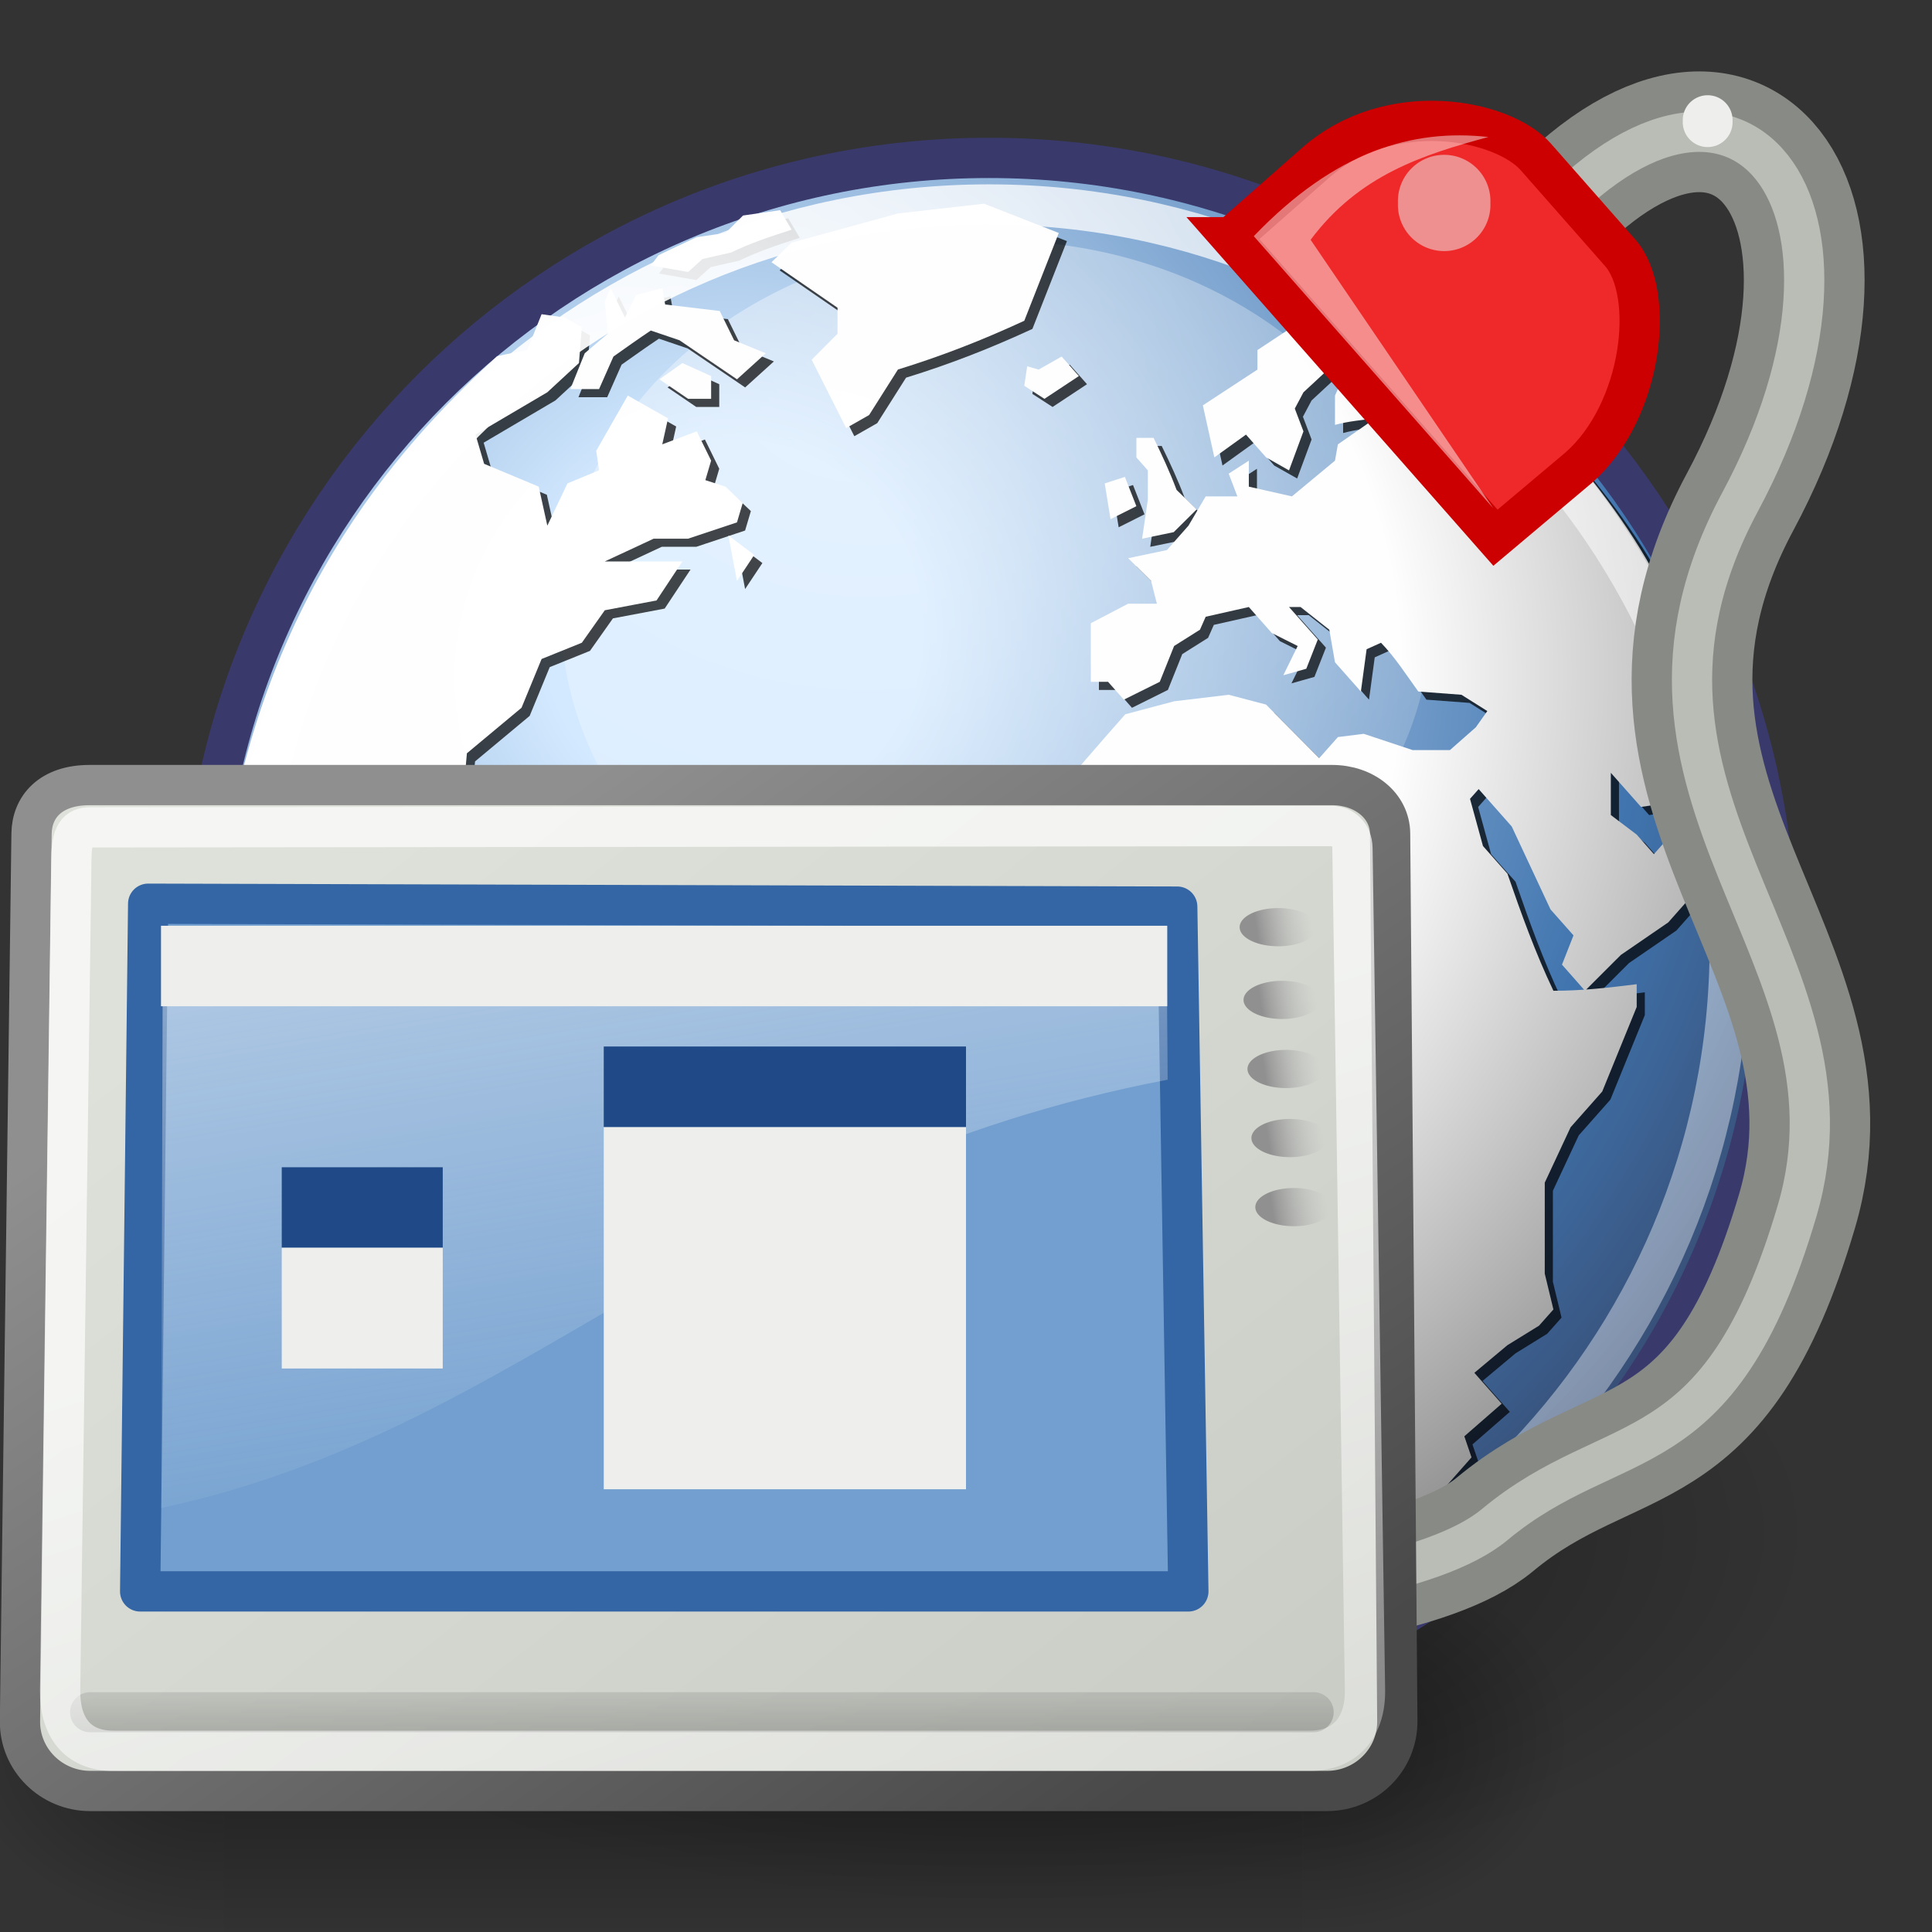
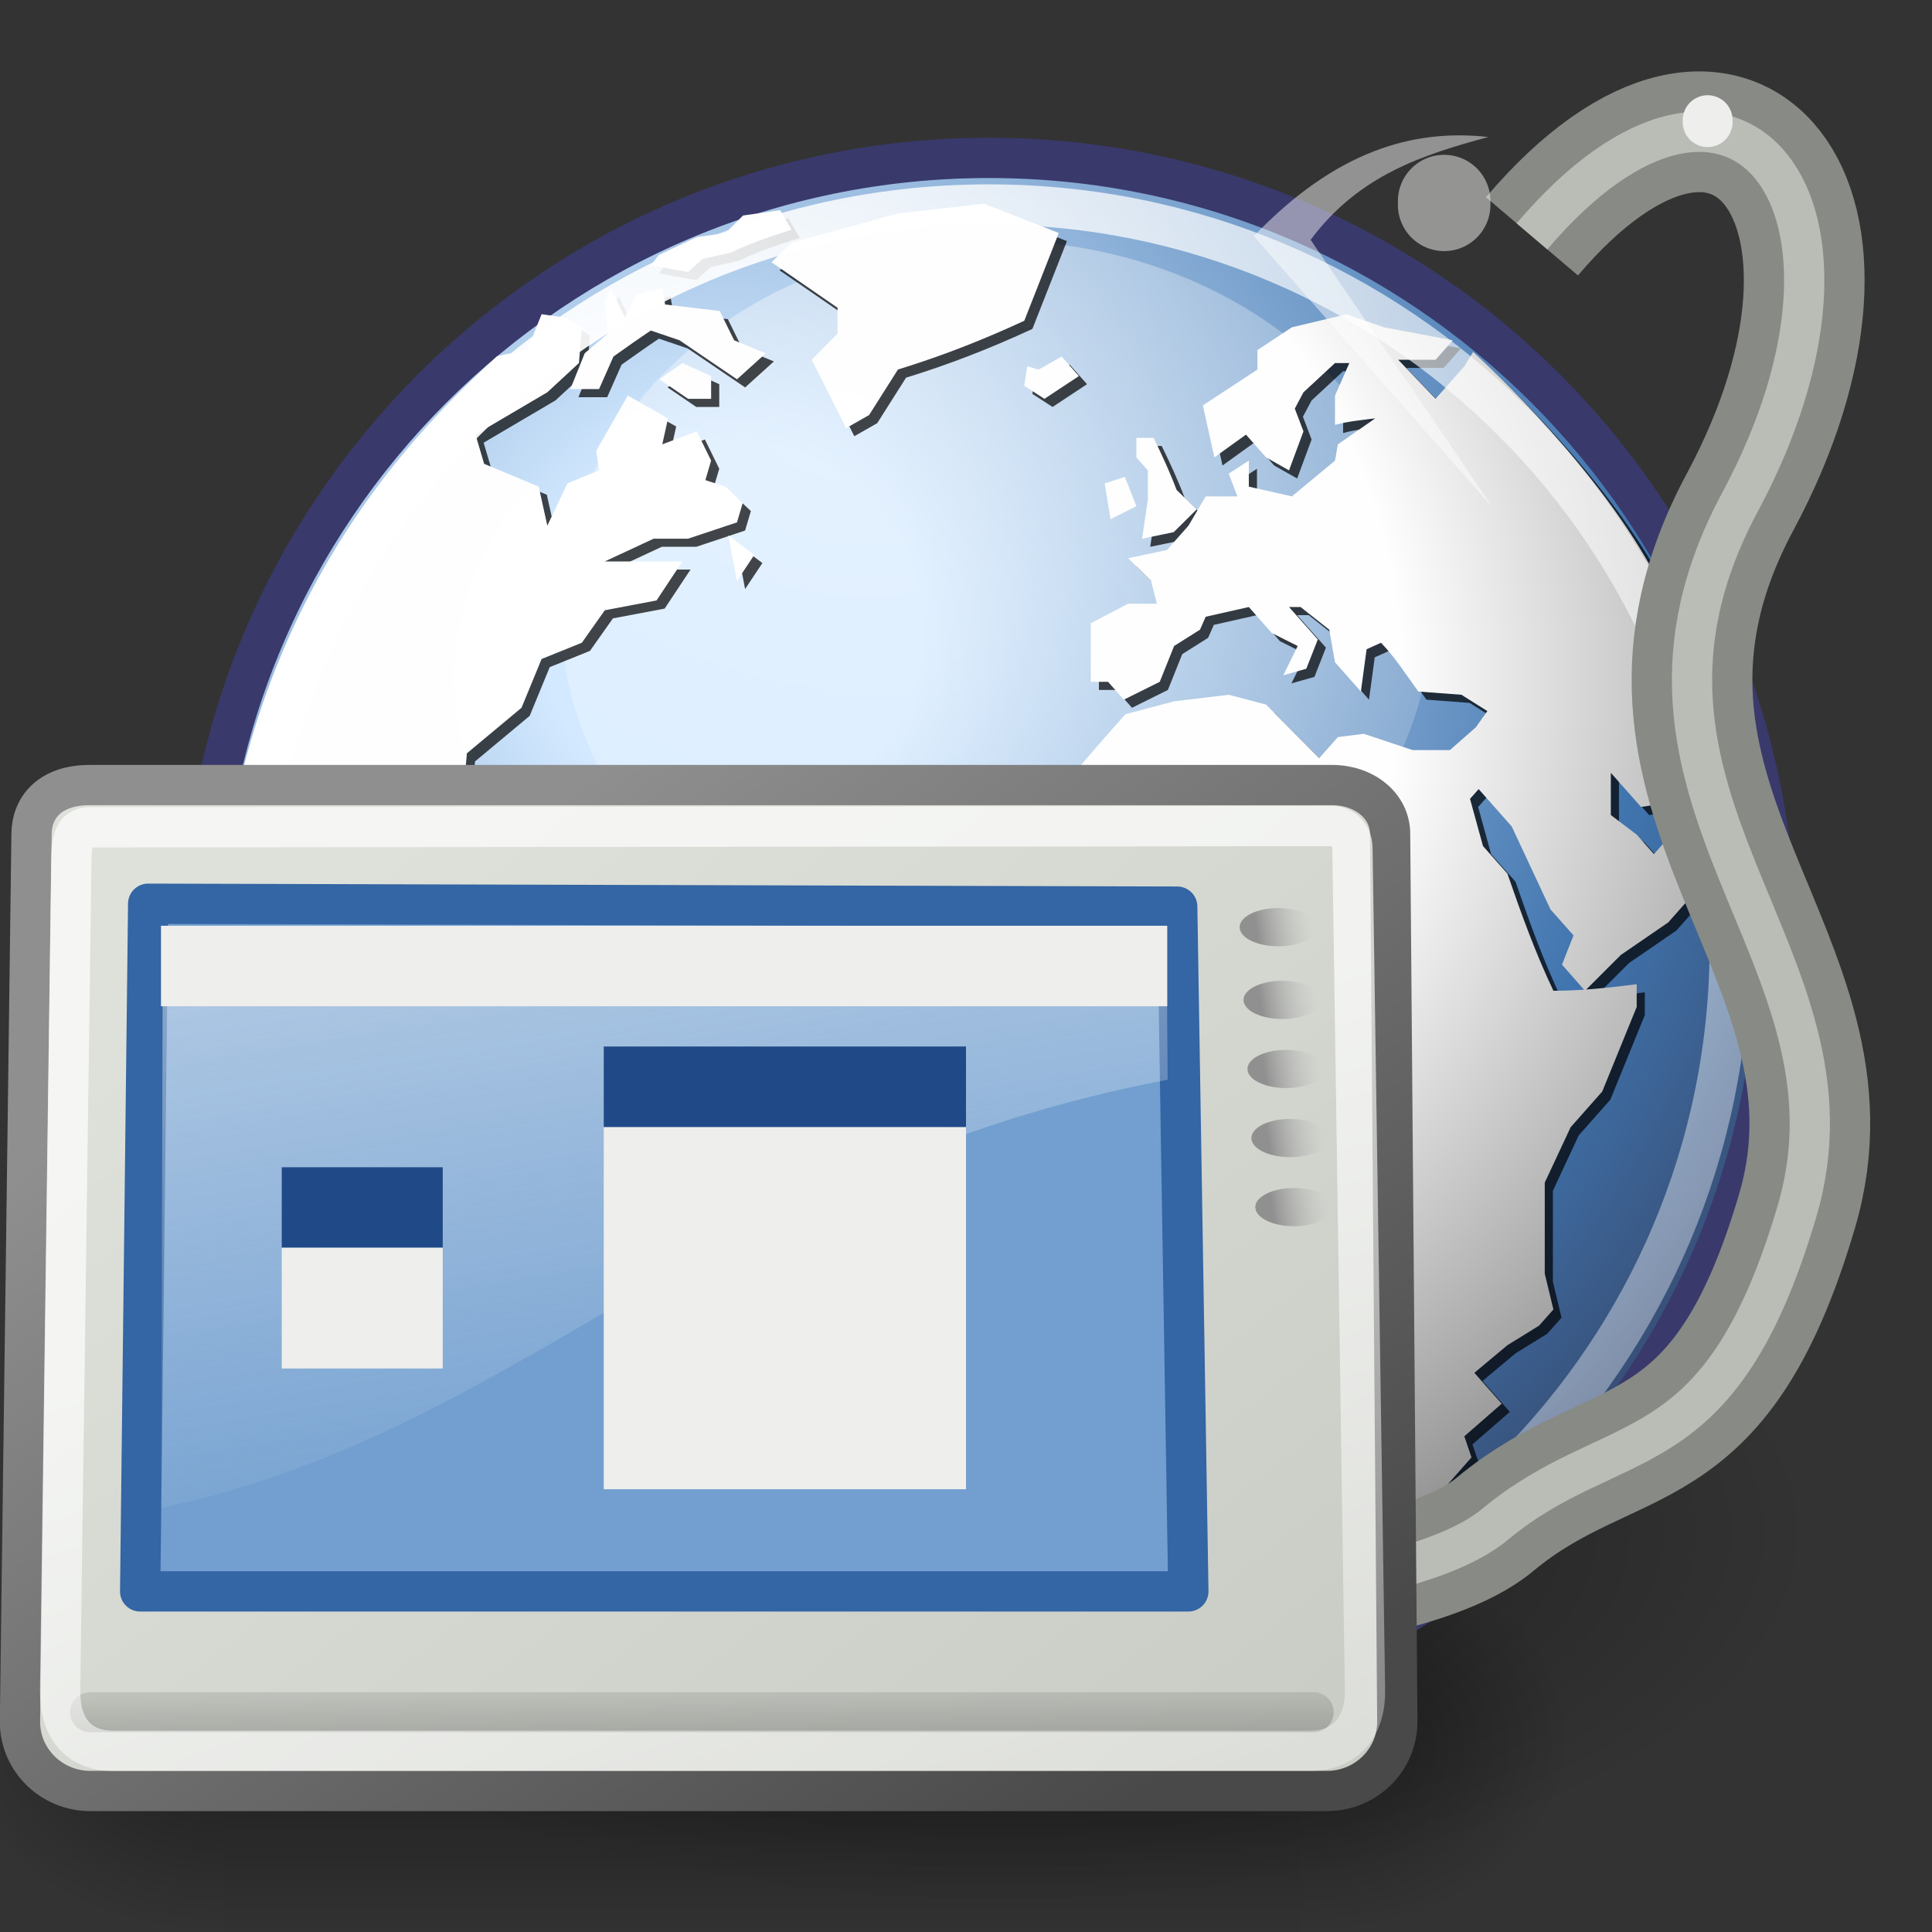
<svg xmlns="http://www.w3.org/2000/svg" xmlns:xlink="http://www.w3.org/1999/xlink" viewBox="0 0 48 48">
  <rect x="0" y="0" width="48" height="48" fill="#333333" stroke="none" />
  <defs>
    <radialGradient id="e" cx="605.71" cy="486.65" r="117.14" gradientTransform="matrix(-2.774 0 0 1.97 112.76 -872.89)" gradientUnits="userSpaceOnUse" xlink:href="#c" />
    <linearGradient id="c">
      <stop offset="0" />
      <stop stop-opacity="0" offset="1" />
    </linearGradient>
    <radialGradient id="f" cx="605.71" cy="486.65" r="117.14" gradientTransform="matrix(2.774 0 0 1.97 -1891.6 -872.89)" gradientUnits="userSpaceOnUse" xlink:href="#c" />
    <linearGradient id="j" x1="302.86" x2="302.86" y1="366.65" y2="609.51" gradientTransform="matrix(2.774 0 0 1.97 -1892.2 -872.89)" gradientUnits="userSpaceOnUse">
      <stop stop-opacity="0" offset="0" />
      <stop offset=".5" />
      <stop stop-opacity="0" offset="1" />
    </linearGradient>
    <linearGradient id="a" x1="34.301" x2="35.521" y1="3.938" y2="3.845" gradientUnits="userSpaceOnUse">
      <stop stop-color="#909090" offset="0" />
      <stop stop-color="#bebebe" stop-opacity="0" offset="1" />
    </linearGradient>
    <linearGradient id="l" x1="11.492" x2="17.199" y1="1.654" y2="26.729" gradientTransform="matrix(1.188 0 0 .845 5.791 2.901)" gradientUnits="userSpaceOnUse">
      <stop stop-color="#fff" offset="0" />
      <stop stop-color="#fcfcff" stop-opacity="0" offset="1" />
    </linearGradient>
    <linearGradient id="m" x1="17.698" x2="34.975" y1="13.005" y2="55.201" gradientTransform="matrix(1.112 0 0 .887 5.763 4.104)" gradientUnits="userSpaceOnUse">
      <stop stop-color="#fff" offset="0" />
      <stop stop-color="#fff" stop-opacity="0" offset="1" />
    </linearGradient>
    <linearGradient id="k" x1="3.707" x2="3.707" y1="171.29" y2="162.45" gradientTransform="matrix(5.705 0 0 .331 5.5 -24.11)" gradientUnits="userSpaceOnUse">
      <stop offset="0" />
      <stop stop-opacity="0" offset="1" />
    </linearGradient>
    <linearGradient id="o" x1="10.391" x2="32.537" y1="5.382" y2="31.246" gradientTransform="matrix(1.113 0 0 .909 4.564 2.855)" gradientUnits="userSpaceOnUse">
      <stop stop-color="#8f8f8f" offset="0" />
      <stop stop-color="#494949" offset="1" />
    </linearGradient>
    <linearGradient id="n" x1="8.612" x2="34.784" y1="7.229" y2="33.34" gradientTransform="matrix(1.138 0 0 .889 2.926 1.544)" gradientUnits="userSpaceOnUse">
      <stop stop-color="#dde1d9" offset="0" />
      <stop stop-color="#cacdc6" offset="1" />
    </linearGradient>
    <radialGradient id="i" cx="18.248" cy="15.716" r="29.993" gradientTransform="matrix(1.009 0 0 1.009 -.218 -.209)" gradientUnits="userSpaceOnUse">
      <stop stop-color="#d3e9ff" offset="0" />
      <stop stop-color="#d3e9ff" offset=".155" />
      <stop stop-color="#4074ae" offset=".75" />
      <stop stop-color="#36486c" offset="1" />
    </radialGradient>
    <radialGradient id="d" cx="15.116" cy="63.965" r="12.289" gradientTransform="scale(1.644 .608)" gradientUnits="userSpaceOnUse" xlink:href="#c" />
    <radialGradient id="h" cx="15.601" cy="12.142" r="43.527" gradientTransform="scale(1 1)" gradientUnits="userSpaceOnUse">
      <stop stop-color="#fff" offset="0" />
      <stop stop-color="#fff" stop-opacity=".165" offset="1" />
    </radialGradient>
    <radialGradient id="g" cx="11.827" cy="10.476" r="32.665" gradientTransform="scale(1.179 .848)" gradientUnits="userSpaceOnUse">
      <stop stop-color="#fff" offset="0" />
      <stop stop-color="#fff" stop-opacity="0" offset="1" />
    </radialGradient>
    <radialGradient id="b" cx="18.634" cy="17.486" r="40.693" fx="18.934" fy="17.81" gradientTransform="scale(1.037 .964)" gradientUnits="userSpaceOnUse">
      <stop stop-color="#fff" offset="0" />
      <stop stop-color="#fefefe" offset=".379" />
      <stop stop-color="#1d1d1d" offset="1" />
    </radialGradient>
  </defs>
  <path transform="matrix(1 0 0 1.243 0 -10.272)" d="m45.053 38.909a20.203 7.475 0 1 1-40.406 0 20.203 7.475 0 1 1 40.406 0z" fill="url(#d)" opacity=".478" />
  <g transform="matrix(.02 0 0 .021 36.749 41.381)">
    <rect x="-1559.3" y="-150.7" width="1339.6" height="478.36" color="black" fill="url(#j)" opacity=".402" />
    <path d="m-219.62-150.68v478.33c142.88 0.9 345.4-107.17 345.4-239.2 0-132.02-159.44-239.13-345.4-239.13z" color="black" fill="url(#f)" opacity=".402" />
    <path d="m-1559.3-150.68v478.33c-142.8 0.9-345.4-107.17-345.4-239.2 0-132.02 159.5-239.13 345.4-239.13z" color="black" fill="url(#e)" opacity=".402" />
  </g>
  <path d="m44.132 23.485c0 10.805-8.759 19.565-19.562 19.565-10.805 0-19.564-8.76-19.564-19.565 3e-4 -10.804 8.759-19.562 19.564-19.562 10.803-2e-4 19.562 8.758 19.562 19.562z" fill="url(#i)" stroke="#39396c" />
  <path transform="matrix(.836 0 0 1 9.887 0)" d="m30.709 15.271a12.93 9.293 0 1 1-25.86 0 12.93 9.293 0 1 1 25.86 0z" fill="url(#g)" opacity=".422" />
  <g transform="matrix(.982 0 0 .982 .121 .233)" fill-opacity=".713">
    <path d="m44.071 20.714-0.545 0.618c-0.334-0.394-0.709-0.725-1.089-1.071l-0.836 0.123-0.764-0.863v1.068l0.654 0.495 0.436 0.494 0.582-0.658c0.146 0.274 0.291 0.548 0.436 0.823v0.822l-0.655 0.74-1.199 0.823-0.908 0.907-0.582-0.661 0.291-0.74-0.582-0.658-0.981-2.098-0.836-0.945-0.219 0.246 0.328 1.194 0.618 0.699c0.352 1.017 0.701 1.99 1.164 2.963 0.718 0 1.394-0.077 2.107-0.166v0.576l-0.872 2.139-0.8 0.904-0.654 1.401v2.303l0.219 0.906-0.364 0.41-0.8 0.494-0.836 0.699 0.691 0.782-0.945 0.824 0.182 0.533-1.418 1.606h-0.945l-0.8 0.494h-0.509v-0.659l-0.217-1.318c-0.281-0.826-0.574-1.647-0.872-2.467 0-0.605 0.036-1.205 0.072-1.81l0.364-0.823-0.509-0.988 0.037-1.357-0.692-0.782 0.346-1.13-0.563-0.639h-0.982l-0.327-0.37-0.981 0.618-0.4-0.454-0.909 0.782c-0.617-0.7-1.235-1.399-1.854-2.098l-0.726-1.729 0.654-0.986-0.363-0.411 0.799-1.894c0.656-0.816 1.341-1.599 2.035-2.385l1.236-0.329 1.381-0.165 0.945 0.248 1.345 1.356 0.473-0.534 0.653-0.082 1.236 0.411h0.946l0.654-0.576 0.291-0.411-0.655-0.412-1.091-0.082c-0.303-0.419-0.584-0.861-0.944-1.234l-0.364 0.164-0.145 1.07-0.655-0.74-0.144-0.824-0.727-0.574h-0.292l0.728 0.822-0.291 0.74-0.581 0.164 0.363-0.74-0.655-0.328-0.581-0.658-1.091 0.246-0.145 0.328-0.654 0.412-0.363 0.906-0.909 0.452-0.4-0.452h-0.436v-1.482l0.946-0.494h0.726l-0.146-0.575-0.58-0.576 0.98-0.206 0.545-0.617 0.436-0.741h0.801l-0.219-0.575 0.509-0.329v0.658l1.09 0.246 1.09-0.904 0.073-0.412 0.945-0.658c-0.342 0.043-0.684 0.074-1.018 0.165v-0.741l0.363-0.823h-0.363l-0.798 0.74-0.219 0.412 0.219 0.576-0.365 0.987-0.581-0.329-0.508-0.576-0.8 0.576-0.291-1.316 1.381-0.905v-0.494l0.872-0.576 1.381-0.33 0.946 0.33 1.744 0.329-0.436 0.493h-0.945l0.945 0.988 0.727-0.823 0.221-0.362s2.787 2.498 4.379 5.231c1.593 2.733 2.341 5.955 2.341 6.609z" />
    <path d="m26.07 9.236-0.073 0.493 0.51 0.33 0.871-0.576-0.436-0.494-0.582 0.33-0.29-0.083" />
    <path d="m26.87 5.863-1.89-0.741-2.18 0.247-2.691 0.74-0.508 0.494 1.671 1.151v0.658l-0.654 0.658 0.873 1.729 0.58-0.33 0.729-1.151c1.123-0.347 2.13-0.741 3.197-1.234l0.873-2.221" />
-     <path d="m28.833 12.775-0.291-0.741-0.51 0.165 0.147 0.904 0.654-0.328" />
    <path d="m29.123 12.609-0.145 0.988 0.799-0.165 0.581-0.575-0.508-0.494c-0.171-0.455-0.368-0.88-0.582-1.317h-0.435v0.494l0.29 0.329v0.74" />
    <path d="m18.365 28.242-0.582-1.152-1.09-0.247-0.582-1.562-1.453 0.164-1.236-0.904-1.309 1.151v0.182c-0.396-0.115-0.883-0.13-1.235-0.347l-0.291-0.822v-0.906l-0.872 0.082c0.073-0.576 0.145-1.151 0.218-1.727h-0.509l-0.508 0.658-0.509 0.246-0.727-0.41-0.073-0.905 0.145-0.988 1.091-0.822h0.872l0.145-0.494 1.09 0.246 0.8 0.988 0.145-1.646 1.382-1.152 0.508-1.234 1.018-0.411 0.581-0.822 1.309-0.248 0.654-0.987h-1.963l1.236-0.576h0.872l1.236-0.412 0.146-0.492-0.437-0.412-0.509-0.165 0.146-0.494-0.363-0.74-0.873 0.328 0.146-0.657-1.018-0.577-0.799 1.397 0.072 0.494-0.799 0.331-0.51 1.069-0.218-0.987-1.381-0.577-0.218-0.74 1.817-1.07 0.8-0.74 0.073-0.905-0.436-0.247-0.582-0.083-0.363 0.905s-0.608 0.119-0.764 0.158c-1.996 1.84-6.029 5.81-6.966 13.306 0.037 0.174 0.679 1.182 0.679 1.182l1.526 0.904 1.526 0.412 0.654 0.824 1.018 0.74 0.581-0.082 0.436 0.196v0.133l-0.581 1.563-0.437 0.658 0.146 0.33-0.363 1.233 1.308 2.386 1.308 1.153 0.582 0.822-0.073 1.728 0.437 0.987-0.437 1.892s-0.034-0.011 0.022 0.178c0.056 0.19 2.329 1.451 2.473 1.344 0.144-0.109 0.267-0.205 0.267-0.205l-0.145-0.41 0.581-0.577 0.219-0.576 0.945-0.33 0.727-1.81-0.218-0.493 0.508-0.74 1.09-0.248 0.582-1.316-0.145-1.645 0.872-1.234 0.145-1.235c-1.193-0.591-2.376-1.201-3.561-1.81" />
    <path d="m16.766 9.565 0.726 0.494h0.582v-0.576l-0.726-0.329-0.582 0.411" />
    <path d="m14.876 8.907-0.364 0.905h0.727l0.364-0.823c0.314-0.222 0.626-0.445 0.945-0.658l0.727 0.247c0.484 0.329 0.969 0.658 1.454 0.987l0.727-0.658-0.8-0.329-0.364-0.741-1.381-0.165-0.073-0.412-0.654 0.165-0.29 0.576-0.364-0.741-0.145 0.329 0.073 0.823-0.582 0.494" />
    <path d="m17.492 6.85 0.364-0.329 0.727-0.165c0.498-0.242 0.998-0.405 1.527-0.576l-0.29-0.494-0.939 0.135-0.443 0.442-0.731 0.106-0.65 0.305-0.316 0.153-0.193 0.258 0.944 0.164" />
    <path d="m18.728 14.666 0.437-0.658-0.655-0.493 0.218 1.151" />
  </g>
  <g transform="matrix(.982 0 0 .982 -.081 .031)" color="#000000" fill="url(#b)">
    <g color="#000000" fill="url(#b)">
      <g color="#000000" fill="url(#b)">
        <path d="m44.071 20.714-0.545 0.618c-0.334-0.394-0.709-0.725-1.089-1.071l-0.836 0.123-0.764-0.863v1.068l0.654 0.495 0.436 0.494 0.582-0.658c0.146 0.274 0.291 0.548 0.436 0.823v0.822l-0.655 0.74-1.199 0.823-0.908 0.907-0.582-0.661 0.291-0.74-0.582-0.658-0.981-2.098-0.836-0.945-0.219 0.246 0.328 1.194 0.618 0.699c0.352 1.017 0.701 1.99 1.164 2.963 0.718 0 1.394-0.077 2.107-0.166v0.576l-0.872 2.139-0.8 0.904-0.654 1.401v2.303l0.219 0.906-0.364 0.41-0.8 0.494-0.836 0.699 0.691 0.782-0.945 0.824 0.182 0.533-1.418 1.606h-0.945l-0.8 0.494h-0.509v-0.659l-0.217-1.318c-0.281-0.826-0.574-1.647-0.872-2.467 0-0.605 0.036-1.205 0.072-1.81l0.364-0.823-0.509-0.988 0.037-1.357-0.692-0.782 0.346-1.13-0.563-0.639h-0.982l-0.327-0.37-0.981 0.618-0.4-0.454-0.909 0.782c-0.617-0.7-1.235-1.399-1.854-2.098l-0.726-1.729 0.654-0.986-0.363-0.411 0.799-1.894c0.656-0.816 1.341-1.599 2.035-2.385l1.236-0.329 1.381-0.165 0.945 0.248 1.345 1.356 0.473-0.534 0.653-0.082 1.236 0.411h0.946l0.654-0.576 0.291-0.411-0.655-0.412-1.091-0.082c-0.303-0.419-0.584-0.861-0.944-1.234l-0.364 0.164-0.145 1.07-0.655-0.74-0.144-0.824-0.727-0.574h-0.292l0.728 0.822-0.291 0.74-0.581 0.164 0.363-0.74-0.655-0.328-0.581-0.658-1.091 0.246-0.145 0.328-0.654 0.412-0.363 0.906-0.909 0.452-0.4-0.452h-0.436v-1.482l0.946-0.494h0.726l-0.146-0.575-0.58-0.576 0.98-0.206 0.545-0.617 0.436-0.741h0.801l-0.219-0.575 0.509-0.329v0.658l1.09 0.246 1.09-0.904 0.073-0.412 0.945-0.658c-0.342 0.043-0.684 0.074-1.018 0.165v-0.741l0.363-0.823h-0.363l-0.798 0.74-0.219 0.412 0.219 0.576-0.365 0.987-0.581-0.329-0.508-0.576-0.8 0.576-0.291-1.316 1.381-0.905v-0.494l0.872-0.576 1.381-0.33 0.946 0.33 1.744 0.329-0.436 0.493h-0.945l0.945 0.988 0.727-0.823 0.221-0.362s2.787 2.498 4.379 5.231c1.593 2.733 2.341 5.955 2.341 6.609z" color="#000000" />
        <path d="m26.07 9.236-0.073 0.493 0.51 0.33 0.871-0.576-0.436-0.494-0.582 0.33-0.29-0.083" color="#000000" />
        <path d="m26.87 5.863-1.89-0.741-2.18 0.247-2.691 0.74-0.508 0.494 1.671 1.151v0.658l-0.654 0.658 0.873 1.729 0.58-0.33 0.729-1.151c1.123-0.347 2.13-0.741 3.197-1.234l0.873-2.221" color="#000000" />
        <path d="m28.833 12.775-0.291-0.741-0.51 0.165 0.147 0.904 0.654-0.328" color="#000000" />
        <path d="m29.123 12.609-0.145 0.988 0.799-0.165 0.581-0.575-0.508-0.494c-0.171-0.455-0.368-0.88-0.582-1.317h-0.435v0.494l0.29 0.329v0.74" color="#000000" />
        <path d="m18.365 28.242-0.582-1.152-1.09-0.247-0.582-1.562-1.453 0.164-1.236-0.904-1.309 1.151v0.182c-0.396-0.115-0.883-0.13-1.235-0.347l-0.291-0.822v-0.906l-0.872 0.082c0.073-0.576 0.145-1.151 0.218-1.727h-0.509l-0.508 0.658-0.509 0.246-0.727-0.41-0.073-0.905 0.145-0.988 1.091-0.822h0.872l0.145-0.494 1.09 0.246 0.8 0.988 0.145-1.646 1.382-1.152 0.508-1.234 1.018-0.411 0.581-0.822 1.309-0.248 0.654-0.987h-1.963l1.236-0.576h0.872l1.236-0.412 0.146-0.492-0.437-0.412-0.509-0.165 0.146-0.494-0.363-0.74-0.873 0.328 0.146-0.657-1.018-0.577-0.799 1.397 0.072 0.494-0.799 0.331-0.51 1.069-0.218-0.987-1.381-0.577-0.218-0.74 1.817-1.07 0.8-0.74 0.073-0.905-0.436-0.247-0.582-0.083-0.363 0.905s-0.608 0.119-0.764 0.158c-1.996 1.84-6.029 5.81-6.966 13.306 0.037 0.174 0.679 1.182 0.679 1.182l1.526 0.904 1.526 0.412 0.654 0.824 1.018 0.74 0.581-0.082 0.436 0.196v0.133l-0.581 1.563-0.437 0.658 0.146 0.33-0.363 1.233 1.308 2.386 1.308 1.153 0.582 0.822-0.073 1.728 0.437 0.987-0.437 1.892s-0.034-0.011 0.022 0.178c0.056 0.19 2.329 1.451 2.473 1.344 0.144-0.109 0.267-0.205 0.267-0.205l-0.145-0.41 0.581-0.577 0.219-0.576 0.945-0.33 0.727-1.81-0.218-0.493 0.508-0.74 1.09-0.248 0.582-1.316-0.145-1.645 0.872-1.234 0.145-1.235c-1.193-0.591-2.376-1.201-3.561-1.81" color="#000000" />
        <path d="m16.766 9.565 0.726 0.494h0.582v-0.576l-0.726-0.329-0.582 0.411" color="#000000" />
        <path d="m14.876 8.907-0.364 0.905h0.727l0.364-0.823c0.314-0.222 0.626-0.445 0.945-0.658l0.727 0.247c0.484 0.329 0.969 0.658 1.454 0.987l0.727-0.658-0.8-0.329-0.364-0.741-1.381-0.165-0.073-0.412-0.654 0.165-0.29 0.576-0.364-0.741-0.145 0.329 0.073 0.823-0.582 0.494" color="#000000" />
        <path d="m17.492 6.85 0.364-0.329 0.727-0.165c0.498-0.242 0.998-0.405 1.527-0.576l-0.29-0.494-0.939 0.135-0.443 0.442-0.731 0.106-0.65 0.305-0.316 0.153-0.193 0.258 0.944 0.164" color="#000000" />
        <path d="m18.728 14.666 0.437-0.658-0.655-0.493 0.218 1.151" color="#000000" />
      </g>
    </g>
  </g>
  <path d="m42.975 23.486c0 10.165-8.241 18.406-18.406 18.406s-18.406-8.241-18.406-18.406c4e-4 -10.166 8.241-18.406 18.406-18.406 10.165-1e-4 18.406 8.24 18.406 18.406z" fill="none" stroke="url(#h)" />
  <path d="m38.061 5.872c5.063-5.957 9.133-0.786 5.171 6.599-3.941 7.35 3.293 11.243 1.415 17.617-1.941 6.587-4.508 5.291-7.513 7.791-3.006 2.5-15.734 2.121-15.734 2.121l-0.4-2" color="#000000" fill="none" stroke="#888a85" stroke-width="3" />
  <path d="m38.061 5.872c5.063-5.957 9.133-0.786 5.171 6.599-3.941 7.35 3.293 11.243 1.415 17.617-1.941 6.587-4.508 5.291-7.513 7.791-3.006 2.5-15.734 2.121-15.734 2.121l-0.4-2" color="#000000" fill="none" stroke="#babdb6" />
  <g transform="matrix(.858 0 0 .858 -3.49 15.594)">
    <path d="m6.66 4.558h35.981c0.918 0 1.673 0.585 1.679 1.408l0.209 25.692c9e-3 1.123-0.908 2.028-2.036 2.028h-35.811c-1.128 0-2.05-0.905-2.036-2.029l0.335-25.692c0.01-0.777 0.552-1.407 1.679-1.407z" color="#000000" fill="url(#n)" fill-rule="evenodd" stroke="url(#o)" stroke-width="1.166" />
    <path d="m8.358 7.994-0.232 19.913h30.352l-0.322-19.829-29.798-0.084z" fill="#729fcf" fill-rule="evenodd" stroke="#3465a4" stroke-linejoin="round" stroke-width="1.166" />
    <path d="m6.677 31.405h35.429" fill="none" stroke="url(#k)" stroke-linecap="round" stroke-opacity=".248" stroke-width="1.161" />
    <path d="m6.68 5.782 35.966-0.037c0.285-3e-4 0.578 0.233 0.584 0.641l0.363 24.381c0.016 1.041-0.541 1.756-1.603 1.756h-34.64c-1.063 0-1.556-0.715-1.541-1.756l0.325-24.077c0.009-0.705 0.167-0.908 0.546-0.908z" color="#000000" fill="none" stroke="url(#m)" stroke-opacity=".701" stroke-width="1.166" />
    <path d="m8.783 8.634-0.05 16.858c10.588-2.265 15.982-9.898 29.146-12.402l-0.034-4.393-29.061-0.062z" fill="url(#l)" fill-rule="evenodd" opacity=".531" />
    <path transform="matrix(1.331 0 0 .658 -5.212 6.082)" d="m35.621 3.938a0.84 0.84 0 1 1-1.68 0 0.84 0.84 0 1 1 1.68 0z" color="#000000" fill="url(#a)" fill-rule="evenodd" />
    <path transform="matrix(1.331 0 0 .658 -5.099 8.188)" d="m35.621 3.938a0.84 0.84 0 1 1-1.68 0 0.84 0.84 0 1 1 1.68 0z" color="#000000" fill="url(#a)" fill-rule="evenodd" />
    <path transform="matrix(1.331 0 0 .658 -4.985 10.188)" d="m35.621 3.938a0.84 0.84 0 1 1-1.68 0 0.84 0.84 0 1 1 1.68 0z" color="#000000" fill="url(#a)" fill-rule="evenodd" />
    <path transform="matrix(1.331 0 0 .658 -4.871 12.188)" d="m35.621 3.938a0.84 0.84 0 1 1-1.68 0 0.84 0.84 0 1 1 1.68 0z" color="#000000" fill="url(#a)" fill-rule="evenodd" />
    <path transform="matrix(1.331 0 0 .658 -4.758 14.188)" d="m35.621 3.938a0.84 0.84 0 1 1-1.68 0 0.84 0.84 0 1 1 1.68 0z" color="#000000" fill="url(#a)" fill-rule="evenodd" />
  </g>
  <path transform="matrix(.288 .273 -.351 .347 40.623 -11.079)" d="m45.053 38.909a20.203 7.475 0 1 1-40.406 0 20.203 7.475 0 1 1 40.406 0z" fill="url(#d)" opacity=".478" />
  <g transform="matrix(.751 -.661 .661 .751 -7.964 18.97)" fill-rule="evenodd">
-     <path d="m37.558 15.646v9.94l2.702 0.06c2.118 0 4.298-1.981 4.298-3.325v-3.172c0-1.234-1.719-3.503-4.21-3.503h-2.79z" color="#000000" fill="#ef2929" stroke="#c00" />
    <path d="m38 25v-9c2.915-0.248 4.73 0.603 6 2-1.503-0.741-3.034-1.415-5-1l-1 8z" color="#000000" fill="#fff" opacity=".467" />
  </g>
  <rect x="4" y="23" width="25" height="2" color="#000000" fill="#eeeeec" fill-rule="evenodd" />
  <rect x="15" y="28" width="9" height="9" color="#000000" fill="#eeeeec" fill-rule="evenodd" />
  <rect x="15" y="26" width="9" height="2" color="#000000" fill="#204a87" fill-rule="evenodd" />
  <rect x="7" y="29" width="4" height="2" color="#000000" fill="#204a87" fill-rule="evenodd" />
  <rect x="7" y="31" width="4" height="3" color="#000000" fill="#eeeeec" fill-rule="evenodd" />
  <path d="m43.045 3.01a0.619 0.619 0 1 1-1.237 0 0.619 0.619 0 1 1 1.237 0z" color="#000000" fill="#eeeeec" fill-rule="evenodd" />
  <path transform="matrix(1.857 0 0 1.857 -42.906 -.547)" d="m43.045 3.01a0.619 0.619 0 1 1-1.237 0 0.619 0.619 0 1 1 1.237 0z" color="#000000" fill="#eeeeec" fill-rule="evenodd" opacity=".522" />
</svg>